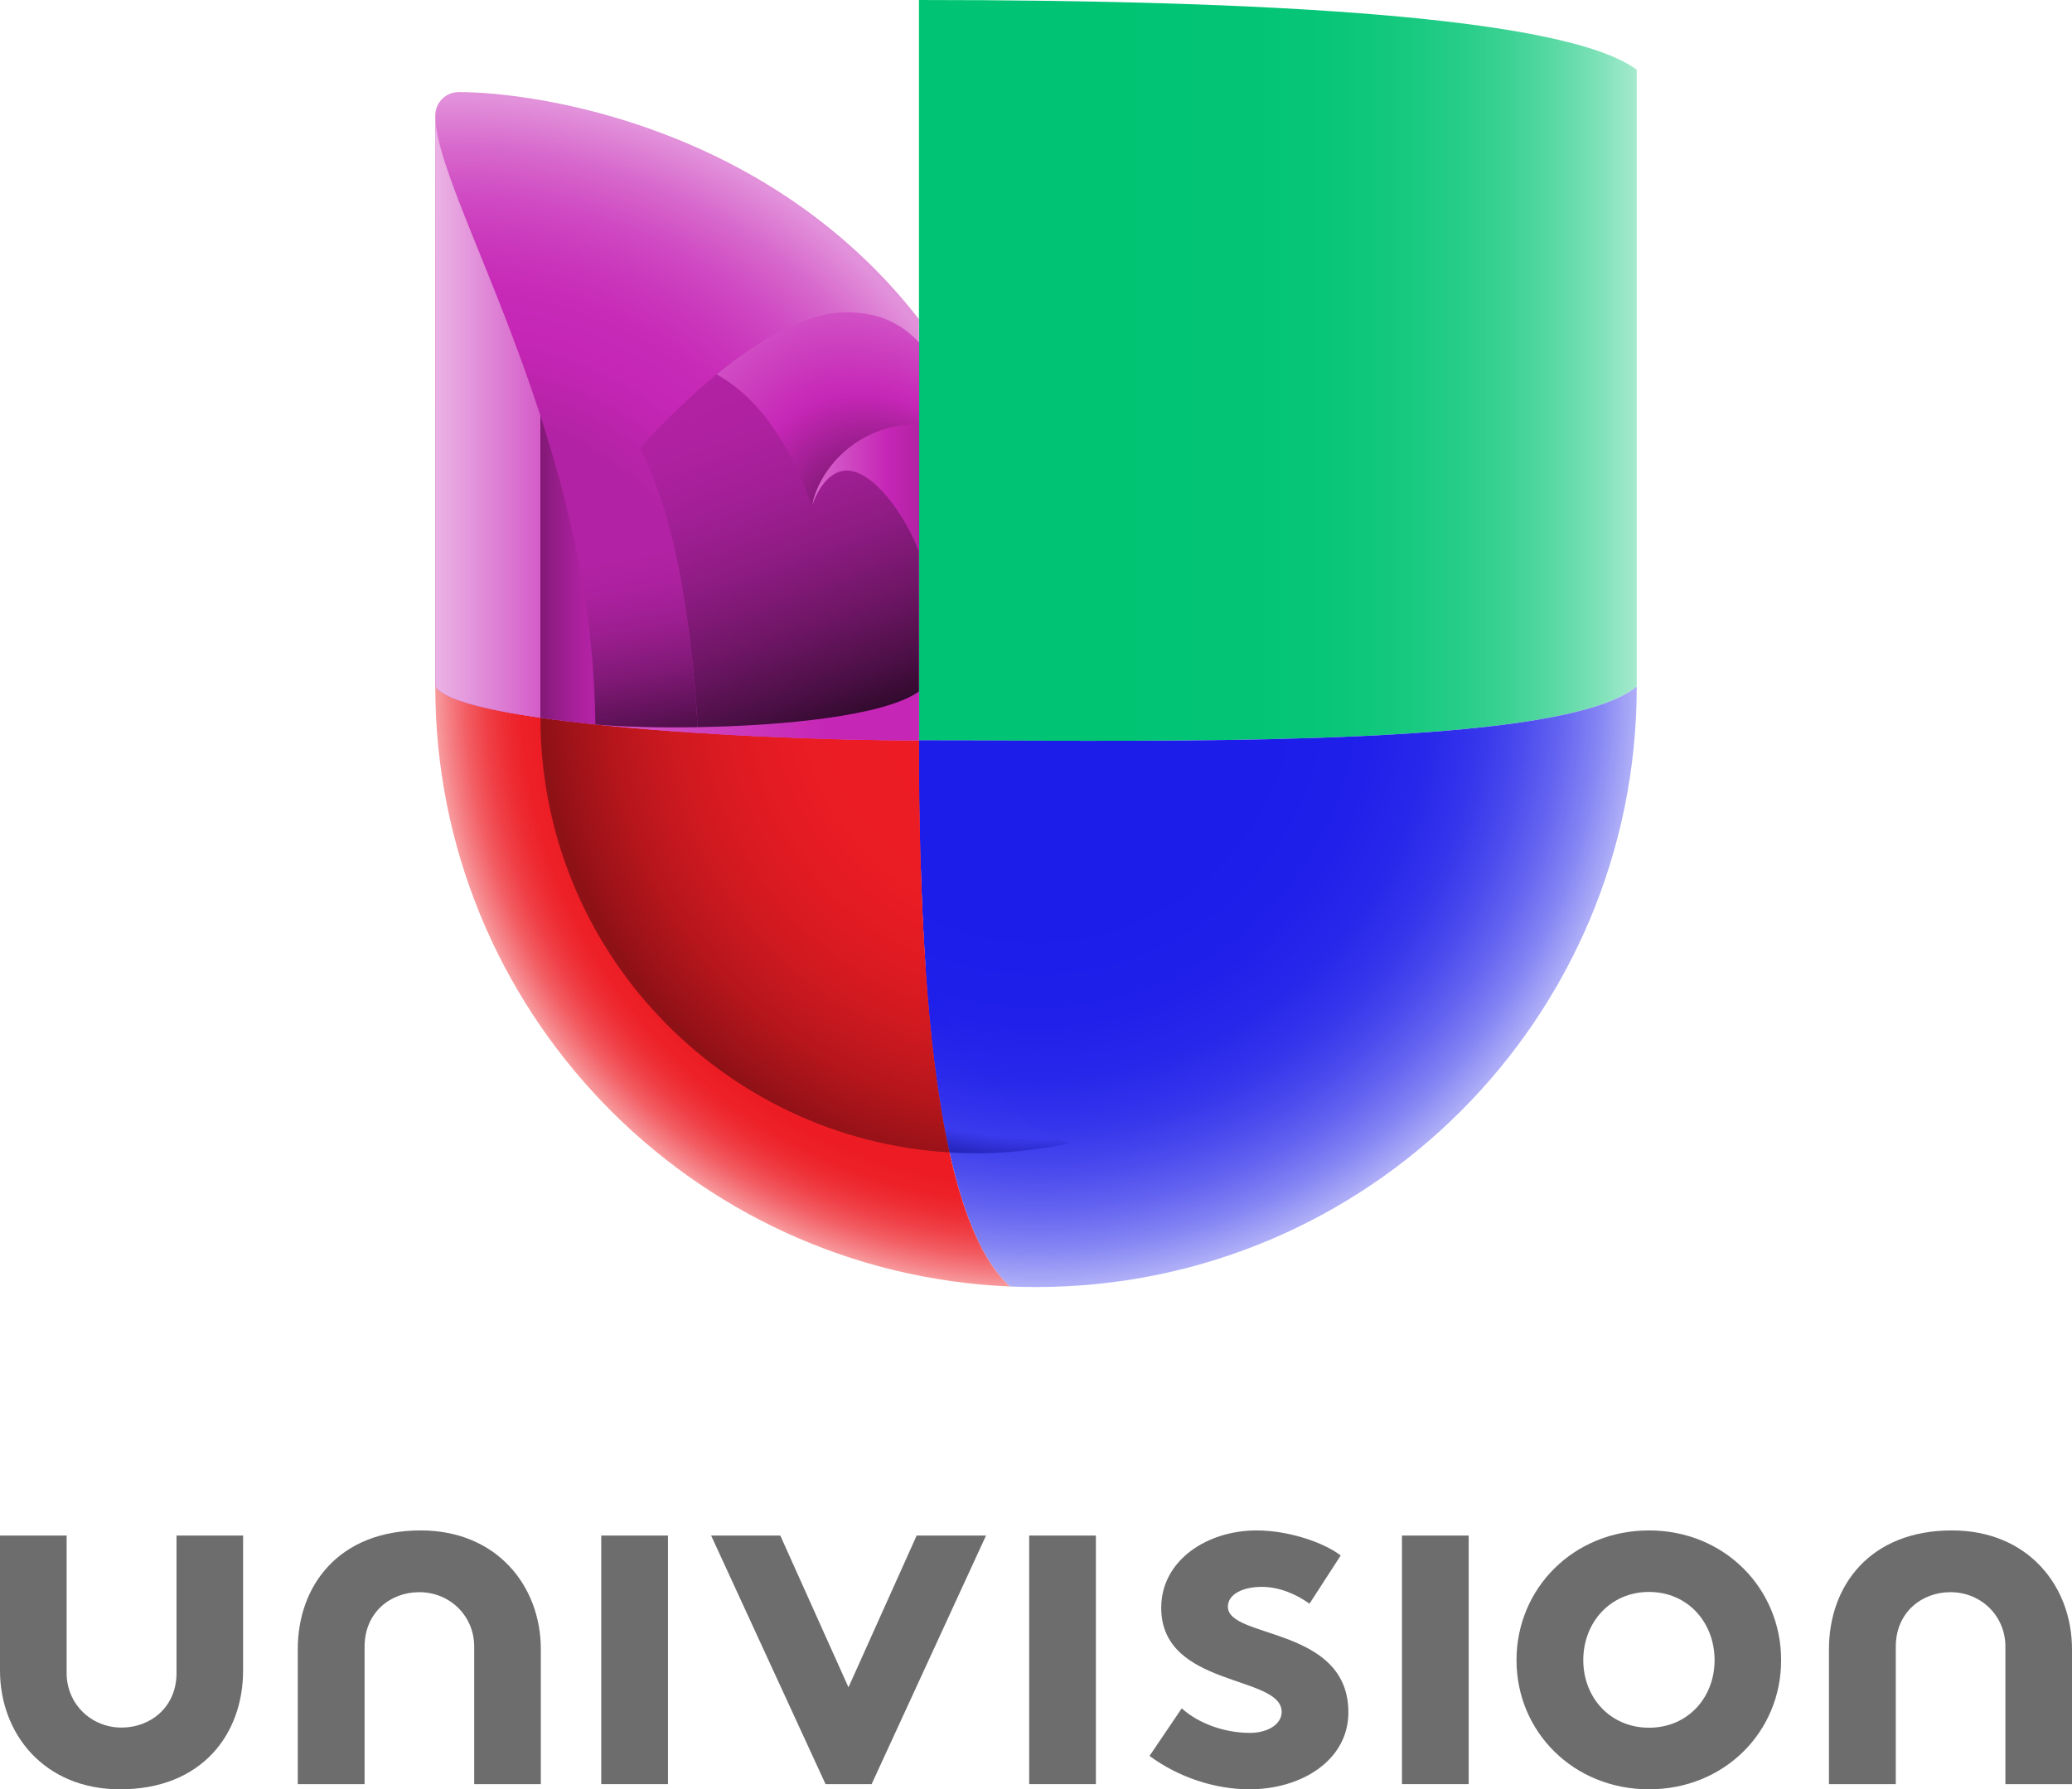
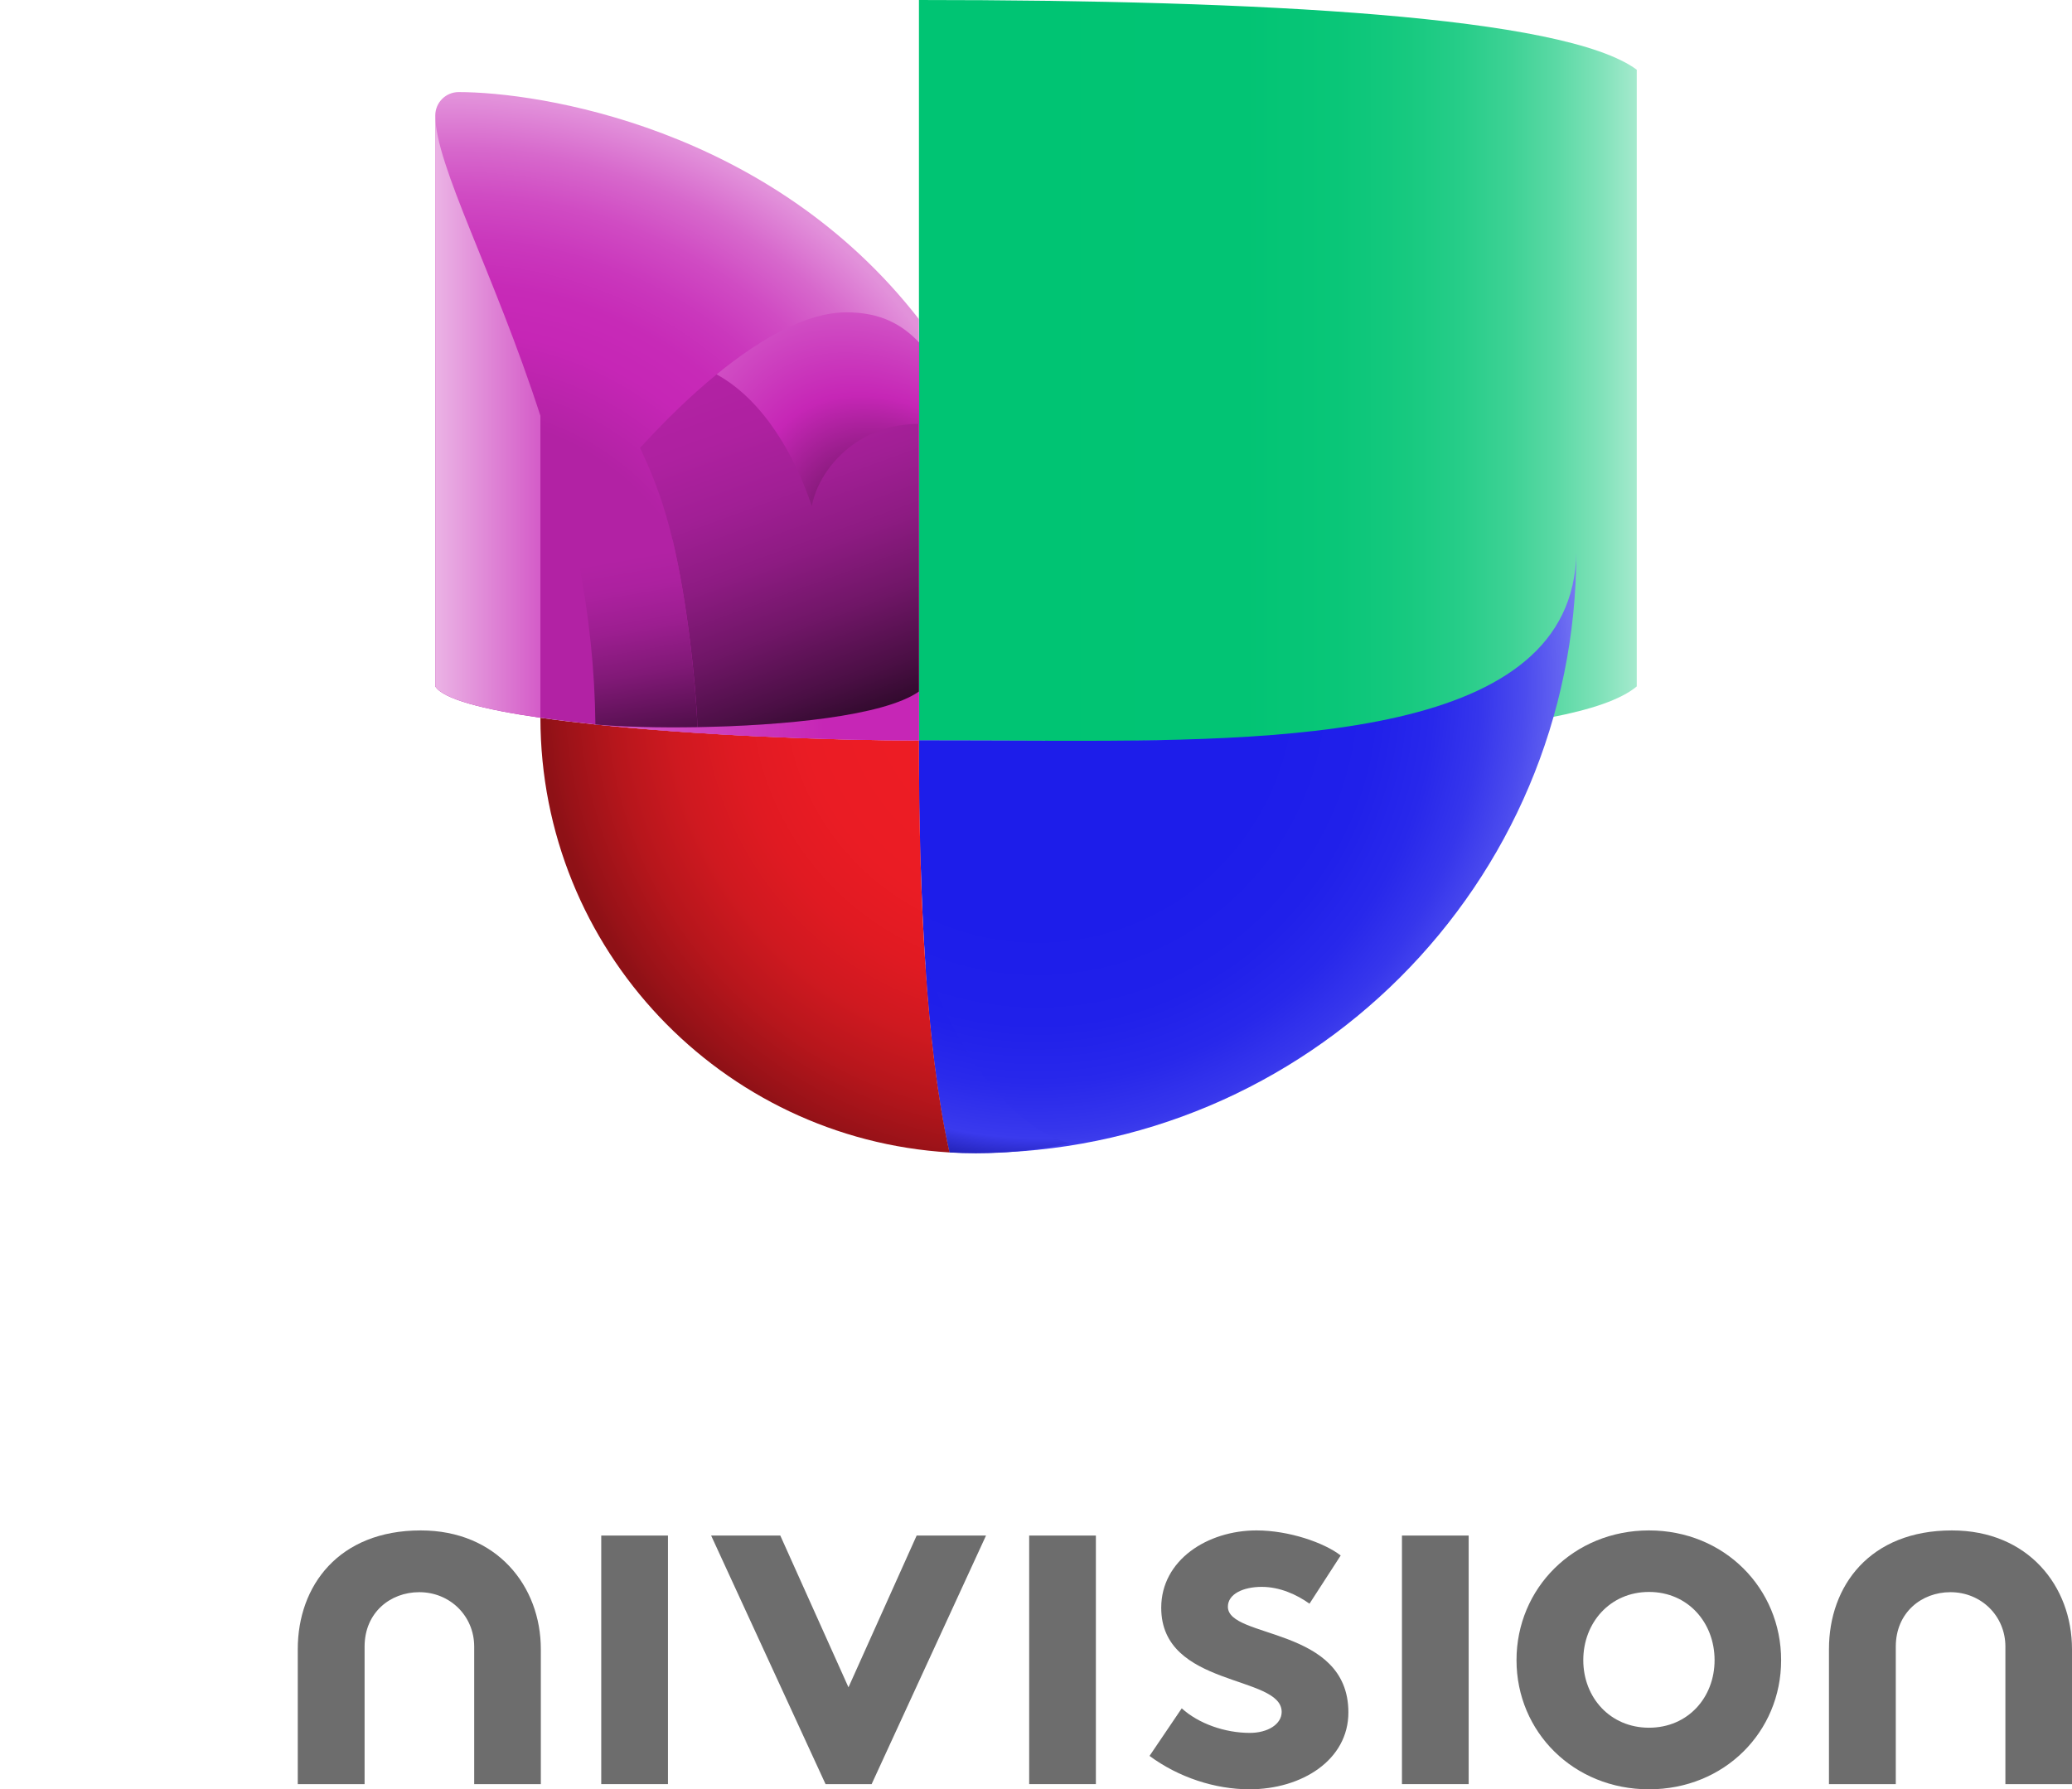
<svg xmlns="http://www.w3.org/2000/svg" version="1.1" id="Layer_1" x="0px" y="0px" viewBox="0 0 250 215.937" style="enable-background:new 0 0 250 215.937;" xml:space="preserve">
  <style type="text/css">
	.st0{fill:#025E9A;}
	.st1{fill:#015E9A;}
	.st2{fill:#FFFFFF;}
	.st3{fill:#013C70;}
	.st4{fill-rule:evenodd;clip-rule:evenodd;}
	.st5{fill-rule:evenodd;clip-rule:evenodd;fill:#FFFFFF;}
	.st6{fill:url(#SVGID_1_);}
	.st7{fill:url(#SVGID_2_);}
	.st8{fill:url(#SVGID_3_);}
	.st9{fill:url(#SVGID_4_);}
	.st10{fill:url(#SVGID_5_);}
	.st11{fill:url(#SVGID_6_);}
	.st12{fill:url(#SVGID_7_);}
	.st13{fill:url(#SVGID_8_);}
	.st14{fill:url(#SVGID_9_);}
	.st15{fill:url(#SVGID_10_);}
	.st16{fill:url(#SVGID_11_);}
	.st17{fill:url(#SVGID_12_);}
	.st18{fill:url(#SVGID_13_);}
	.st19{fill:url(#SVGID_14_);}
	.st20{fill:#6D6D6D;}
	.st21{fill:#6E6D72;}
	.st22{fill:#DC1830;}
	.st23{fill:#BF00B4;}
	.st24{fill:#44CF7B;}
	.st25{fill:#4400E8;}
</style>
  <g>
    <g>
      <linearGradient id="SVGID_1_" gradientUnits="userSpaceOnUse" x1="110.876" y1="44.703" x2="197.486" y2="44.703">
        <stop offset="0" style="stop-color:#00C473" />
        <stop offset="0.15" style="stop-color:#00C473" />
        <stop offset="0.453" style="stop-color:#02C474" />
        <stop offset="0.582" style="stop-color:#09C678" />
        <stop offset="0.677" style="stop-color:#16C97F" />
        <stop offset="0.757" style="stop-color:#27CD89" />
        <stop offset="0.826" style="stop-color:#3ED295" />
        <stop offset="0.888" style="stop-color:#5BD9A5" />
        <stop offset="0.944" style="stop-color:#7CE1B7" />
        <stop offset="0.996" style="stop-color:#A2E9CC" />
        <stop offset="1" style="stop-color:#A6EACE" />
      </linearGradient>
      <path class="st6" d="M110.876,0v38.52v2.785v9.852v15.457v16.841v5.904c4.635,0,9.657,0.024,14.879,0.037    c28.999,0.075,64.091-0.169,71.73-6.558V8.414C188.764,1.944,152.051,0,110.876,0z" />
      <radialGradient id="SVGID_2_" cx="-11.193" cy="260.326" r="124.828" gradientTransform="matrix(0.58 0 0 0.58 131.684 -68.124)" gradientUnits="userSpaceOnUse">
        <stop offset="0.4" style="stop-color:#1D1DEA" />
        <stop offset="0.562" style="stop-color:#2020EA" />
        <stop offset="0.66" style="stop-color:#2828EB" />
        <stop offset="0.74" style="stop-color:#3636EC" />
        <stop offset="0.811" style="stop-color:#4B4BEE" />
        <stop offset="0.876" style="stop-color:#6565F1" />
        <stop offset="0.937" style="stop-color:#8585F4" />
        <stop offset="0.993" style="stop-color:#ABABF7" />
        <stop offset="1" style="stop-color:#B0B0F8" />
      </radialGradient>
-       <path class="st7" d="M125.755,89.396c-5.222-0.014-10.244-0.037-14.879-0.037c0,4.924,0.061,9.925,0.207,14.876    c0.119,4.103,0.302,8.165,0.563,12.109c0.553,8.365,1.468,16.198,2.919,22.736c1.648,7.433,3.991,13.197,7.291,16.178    c1.044,0.041,2.092,0.065,3.147,0.065c40.033,0,72.483-32.451,72.483-72.483C189.846,89.227,154.754,89.471,125.755,89.396z" />
+       <path class="st7" d="M125.755,89.396c-5.222-0.014-10.244-0.037-14.879-0.037c0,4.924,0.061,9.925,0.207,14.876    c0.119,4.103,0.302,8.165,0.563,12.109c0.553,8.365,1.468,16.198,2.919,22.736c1.044,0.041,2.092,0.065,3.147,0.065c40.033,0,72.483-32.451,72.483-72.483C189.846,89.227,154.754,89.471,125.755,89.396z" />
      <radialGradient id="SVGID_3_" cx="-11.519" cy="260.573" r="124.657" gradientTransform="matrix(0.58 0 0 0.58 131.684 -68.124)" gradientUnits="userSpaceOnUse">
        <stop offset="0.83" style="stop-color:#ED1C24" />
        <stop offset="0.86" style="stop-color:#ED2028" />
        <stop offset="0.89" style="stop-color:#EE2D34" />
        <stop offset="0.921" style="stop-color:#F04148" />
        <stop offset="0.953" style="stop-color:#F25E64" />
        <stop offset="0.984" style="stop-color:#F58388" />
        <stop offset="1" style="stop-color:#F7999C" />
      </radialGradient>
-       <path class="st8" d="M114.565,139.079c-1.451-6.538-2.367-14.37-2.919-22.736c-0.261-3.944-0.444-8.006-0.563-12.109    c-0.146-4.951-0.207-9.952-0.207-14.876c-10.935,0-26.645-0.624-39.035-1.926c-2.347-0.248-4.578-0.515-6.636-0.814    c-6.826-0.983-11.729-2.241-12.685-3.781c0,38.981,30.765,70.771,69.337,72.419C118.557,152.277,116.214,146.512,114.565,139.079z    " />
      <radialGradient id="SVGID_4_" cx="-10.589" cy="261.895" r="123.26" gradientTransform="matrix(0.58 0 0 0.58 131.684 -68.124)" gradientUnits="userSpaceOnUse">
        <stop offset="0.458" style="stop-color:#1D1DEA" />
        <stop offset="0.574" style="stop-color:#2020EA" />
        <stop offset="0.667" style="stop-color:#2A2AEB" />
        <stop offset="0.75" style="stop-color:#3A3AED" />
        <stop offset="0.82" style="stop-color:#11118C" />
      </radialGradient>
      <path class="st9" d="M117.763,139.178c3.873,0,7.653-0.42,11.292-1.217c-7.772-2.001-14.181-12.638-17.409-21.617    c0.553,8.365,1.468,16.198,2.919,22.736C115.623,139.144,116.691,139.178,117.763,139.178z" />
      <radialGradient id="SVGID_5_" cx="-35.837" cy="271.543" r="25.607" gradientTransform="matrix(0.58 0 0 0.58 131.684 -68.124)" gradientUnits="userSpaceOnUse">
        <stop offset="0.05" style="stop-color:#1D1DEA" />
        <stop offset="0.95" style="stop-color:#1D1DEA" />
      </radialGradient>
      <path class="st10" d="M125.755,89.396c-5.222-0.014-10.244-0.037-14.879-0.037c0,4.924,0.061,9.925,0.207,14.876    C119.191,104.13,125.735,97.531,125.755,89.396z" />
      <radialGradient id="SVGID_6_" cx="-11.618" cy="260.454" r="124.696" gradientTransform="matrix(0.58 0 0 0.58 131.684 -68.124)" gradientUnits="userSpaceOnUse">
        <stop offset="0.25" style="stop-color:#ED1C24" />
        <stop offset="0.391" style="stop-color:#EA1C24" />
        <stop offset="0.503" style="stop-color:#E01A22" />
        <stop offset="0.607" style="stop-color:#CF1920" />
        <stop offset="0.705" style="stop-color:#B7161C" />
        <stop offset="0.797" style="stop-color:#991218" />
        <stop offset="0.825" style="stop-color:#8E1116" />
      </radialGradient>
      <path class="st11" d="M111.646,116.344c-0.261-3.944-0.444-8.006-0.563-12.109c-0.146-4.951-0.207-9.952-0.207-14.876    c-10.935,0-26.645-0.624-39.035-1.926c-2.347-0.248-4.578-0.515-6.636-0.814c0,27.951,21.824,50.809,49.361,52.46    C113.114,132.542,112.199,124.709,111.646,116.344z" />
      <radialGradient id="SVGID_7_" cx="-132.712" cy="258.671" r="121.115" gradientTransform="matrix(0.58 0 0 0.58 131.684 -68.124)" gradientUnits="userSpaceOnUse">
        <stop offset="0.45" style="stop-color:#B222A4" />
        <stop offset="0.6" style="stop-color:#C626B6" />
        <stop offset="0.675" style="stop-color:#C72AB7" />
        <stop offset="0.752" style="stop-color:#CA37BC" />
        <stop offset="0.831" style="stop-color:#D04BC3" />
        <stop offset="0.911" style="stop-color:#D768CC" />
        <stop offset="0.99" style="stop-color:#E18DD9" />
        <stop offset="1" style="stop-color:#E292DA" />
      </radialGradient>
      <path class="st12" d="M55.341,11.113c-1.56,0-2.821,1.263-2.821,2.819v68.906c0.956,1.539,5.859,2.797,12.685,3.781    c2.058,0.299,4.29,0.566,6.636,0.814c12.39,1.302,28.1,1.926,39.035,1.926v-5.904V66.615V51.158v-9.852V38.52    C92.823,15.274,64.893,11.113,55.341,11.113z" />
      <linearGradient id="SVGID_8_" gradientUnits="userSpaceOnUse" x1="52.519" y1="50.276" x2="65.205" y2="50.276">
        <stop offset="0" style="stop-color:#EBB3E5" />
        <stop offset="1" style="stop-color:#D45CC8" />
      </linearGradient>
      <path class="st13" d="M52.519,13.933v68.906c0.956,1.539,5.859,2.797,12.685,3.781V50.178    C59.613,32.913,52.519,19.95,52.519,13.933z" />
      <linearGradient id="SVGID_9_" gradientUnits="userSpaceOnUse" x1="53.862" y1="86.408" x2="110.876" y2="86.408">
        <stop offset="0" style="stop-color:#DD7DD3" />
        <stop offset="0.8" style="stop-color:#C626B6" />
      </linearGradient>
      <path class="st14" d="M84.153,87.749c-4.846,0.085-9.284-0.051-12.312-0.315c12.39,1.302,28.1,1.926,39.035,1.926v-5.904    C106.665,86.423,94.488,87.576,84.153,87.749z" />
      <linearGradient id="SVGID_10_" gradientUnits="userSpaceOnUse" x1="65.205" y1="68.805" x2="71.841" y2="68.805">
        <stop offset="0" style="stop-color:#811976" />
        <stop offset="0.225" style="stop-color:#911C85" />
        <stop offset="0.643" style="stop-color:#A9209C" />
        <stop offset="0.9" style="stop-color:#B222A4" />
      </linearGradient>
-       <path class="st15" d="M69.731,67.344c-1.068-5.446-2.563-11.112-4.527-17.166v36.442c2.058,0.299,4.29,0.566,6.636,0.814    C71.766,80.845,71.088,74.27,69.731,67.344z" />
      <linearGradient id="SVGID_11_" gradientUnits="userSpaceOnUse" x1="90.005" y1="43.895" x2="105.272" y2="85.84">
        <stop offset="0" style="stop-color:#B222A4" />
        <stop offset="0.172" style="stop-color:#AE21A0" />
        <stop offset="0.35" style="stop-color:#A11F95" />
        <stop offset="0.53" style="stop-color:#8D1B82" />
        <stop offset="0.713" style="stop-color:#701667" />
        <stop offset="0.896" style="stop-color:#4B0F45" />
        <stop offset="1" style="stop-color:#320A2E" />
      </linearGradient>
      <path class="st16" d="M86.466,45.183c-3.171,2.592-6.307,5.659-9.243,8.874c1.766,3.654,3.004,7.221,3.933,11.112    c1.719,7.213,2.797,17.11,2.998,22.58c10.335-0.173,22.512-1.326,26.723-4.293V66.615V51.158v-9.852L86.466,45.183z" />
      <linearGradient id="SVGID_12_" gradientUnits="userSpaceOnUse" x1="98.112" y1="58.886" x2="110.839" y2="58.886">
        <stop offset="0" style="stop-color:#D767CC" />
        <stop offset="0.7" style="stop-color:#C626B6" />
        <stop offset="1" style="stop-color:#B222A4" />
      </linearGradient>
-       <path class="st17" d="M97.95,61.074c0.81-2.291,2.251-4.286,4.235-4.286c3.052,0,6.941,5.086,8.691,9.827V51.158    C103.349,51.158,98.761,56.687,97.95,61.074z" />
      <radialGradient id="SVGID_13_" cx="-30.684" cy="252.702" r="77.416" gradientTransform="matrix(-0.295 -0.499 0.3 -0.177 29.135 107.811)" gradientUnits="userSpaceOnUse">
        <stop offset="0.559" style="stop-color:#8B1B7F" />
        <stop offset="0.75" style="stop-color:#C626B6" />
        <stop offset="1" style="stop-color:#D151C5" />
      </radialGradient>
      <path class="st18" d="M102.131,37.693c-4.713,0-10.234,3.045-15.666,7.49c5.781,3.179,9.511,10.029,11.485,15.891    c0.81-4.388,5.398-9.917,12.926-9.917v-9.852C108.93,39.268,106.38,37.693,102.131,37.693z" />
      <linearGradient id="SVGID_14_" gradientUnits="userSpaceOnUse" x1="74.805" y1="66.289" x2="78.757" y2="88.7">
        <stop offset="0.05" style="stop-color:#B222A4" />
        <stop offset="0.212" style="stop-color:#AC219F" />
        <stop offset="0.425" style="stop-color:#9C1E90" />
        <stop offset="0.665" style="stop-color:#811977" />
        <stop offset="0.925" style="stop-color:#5B1154" />
        <stop offset="1" style="stop-color:#4F0F49" />
      </linearGradient>
      <path class="st19" d="M81.155,65.169c-2.971,0.926-7.985,1.955-11.424,2.175c1.357,6.926,2.035,13.501,2.109,20.089    c3.028,0.265,7.466,0.4,12.312,0.315C83.953,82.279,82.875,72.381,81.155,65.169z" />
    </g>
    <g>
      <polygon class="st20" points="80.594,215.31 72.544,215.31 72.544,189.482 72.544,185.314 80.594,185.314   " />
      <polygon class="st20" points="132.225,215.31 124.177,215.31 124.177,189.482 124.177,185.314 132.225,185.314   " />
      <polygon class="st20" points="177.205,215.31 169.155,215.31 169.155,189.482 169.155,185.314 177.205,185.314   " />
      <path class="st20" d="M43.99,215.31v-16.591c0-4.113,3.102-6.572,6.592-6.572c3.71,0,6.633,2.865,6.633,6.572v16.591h8.04v-16.286    c0-7.599-5.293-14.33-14.492-14.33c-9.898,0-14.835,6.687-14.835,14.33v16.286H43.99z" />
      <path class="st20" d="M228.739,215.31v-16.591c0-4.113,3.106-6.572,6.592-6.572c3.71,0,6.633,2.865,6.633,6.572v16.591H250    v-16.286c0-7.599-5.29-14.33-14.492-14.33c-9.895,0-14.832,6.687-14.832,14.33v16.286H228.739z" />
      <polygon class="st20" points="102.374,203.628 110.6,185.314 118.969,185.314 105.168,215.31 99.607,215.31 85.802,185.314     94.148,185.314   " />
      <path class="st20" d="M142.584,206.165c2.041,1.851,5.201,2.964,8.22,2.964c2.17,0,3.838-1.051,3.838-2.53    c0-4.51-14.533-2.903-14.533-12.567c0-5.754,5.568-9.338,11.502-9.338c3.906,0,8.165,1.478,10.152,3.025l-3.764,5.818    c-1.553-1.112-3.594-2.031-5.764-2.031c-2.218,0-4.083,0.855-4.083,2.397c0,3.903,14.54,2.35,14.54,12.756    c0,5.744-5.622,9.277-11.936,9.277c-4.144,0-8.545-1.431-12.058-4.029L142.584,206.165z" />
      <path class="st20" d="M198.961,184.694c9.094,0,15.944,6.992,15.944,15.655c0,8.664-6.85,15.588-15.944,15.588    s-15.984-6.924-15.984-15.588C182.976,191.685,189.867,184.694,198.961,184.694 M198.961,208.504c4.707,0,7.914-3.656,7.914-8.155    c0-4.52-3.208-8.23-7.914-8.23c-4.693,0-7.928,3.71-7.928,8.23C191.033,204.849,194.268,208.504,198.961,208.504" />
-       <path class="st20" d="M21.298,185.314v16.598c0,4.107-3.133,6.575-6.633,6.575c-3.692,0-6.626-2.882-6.626-6.575v-16.598H0v16.29    c0,7.582,5.28,14.333,14.492,14.333c9.891,0,14.839-6.687,14.839-14.333v-16.29H21.298z" />
    </g>
  </g>
</svg>